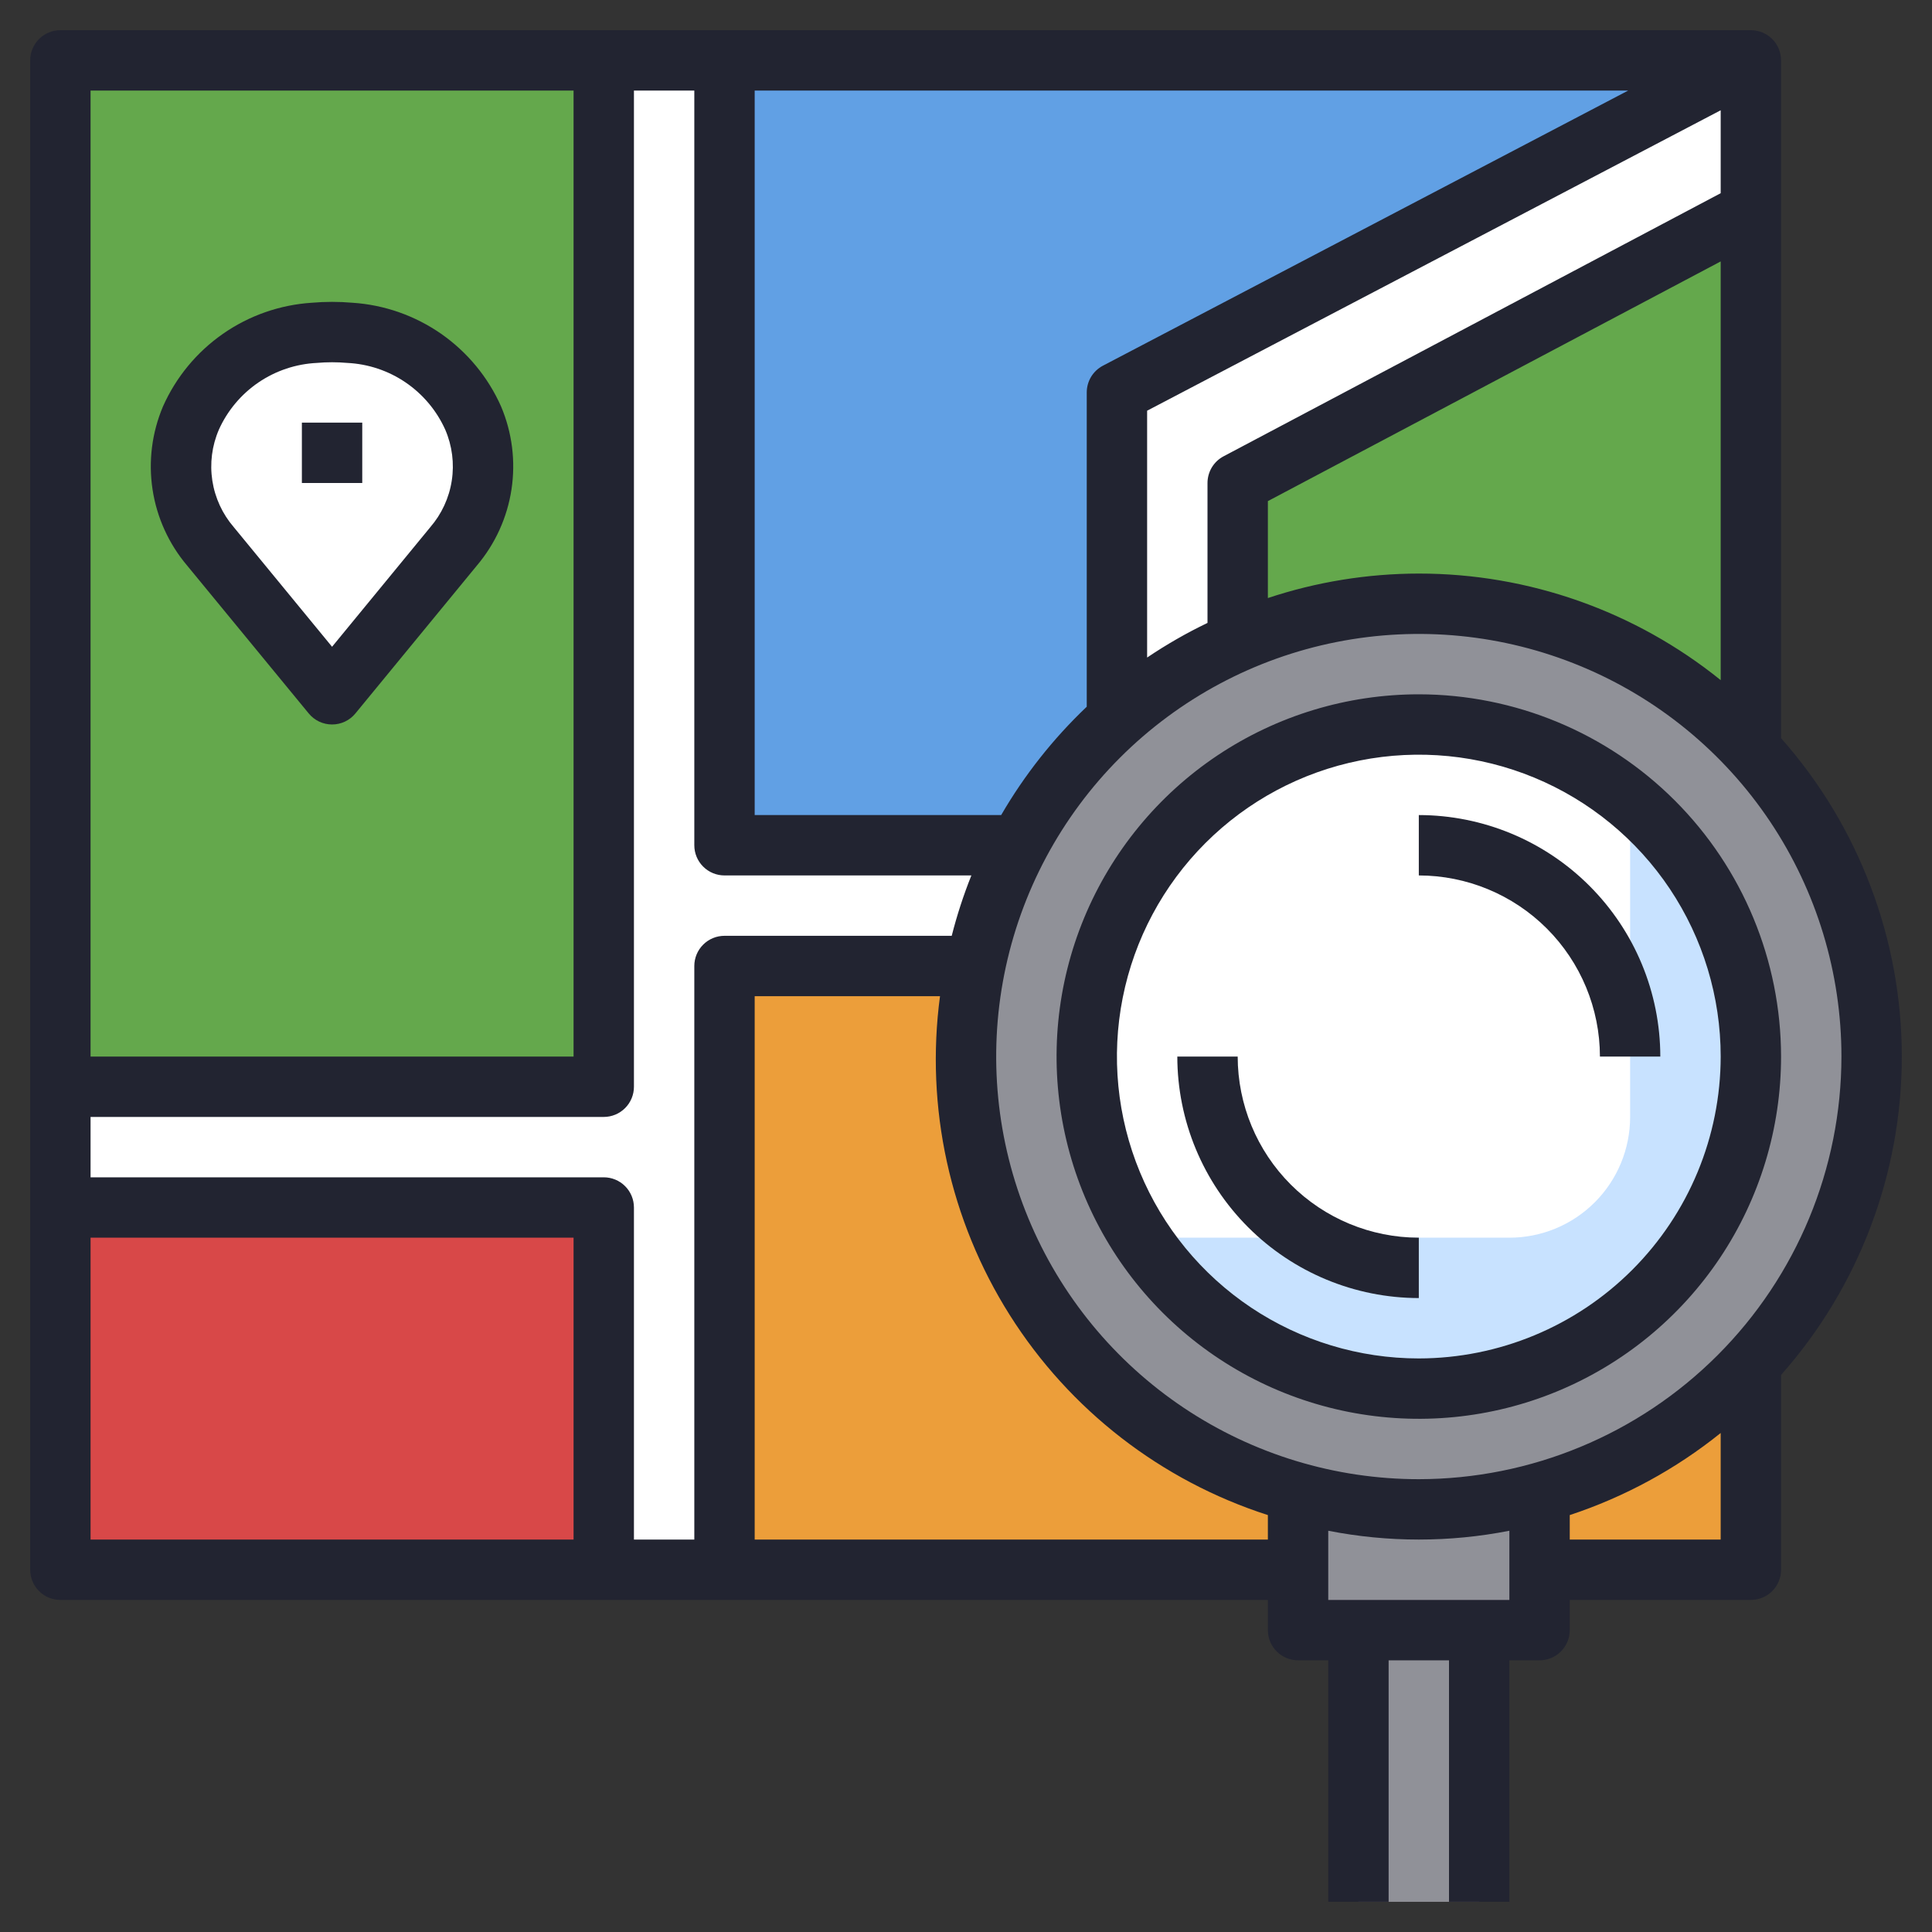
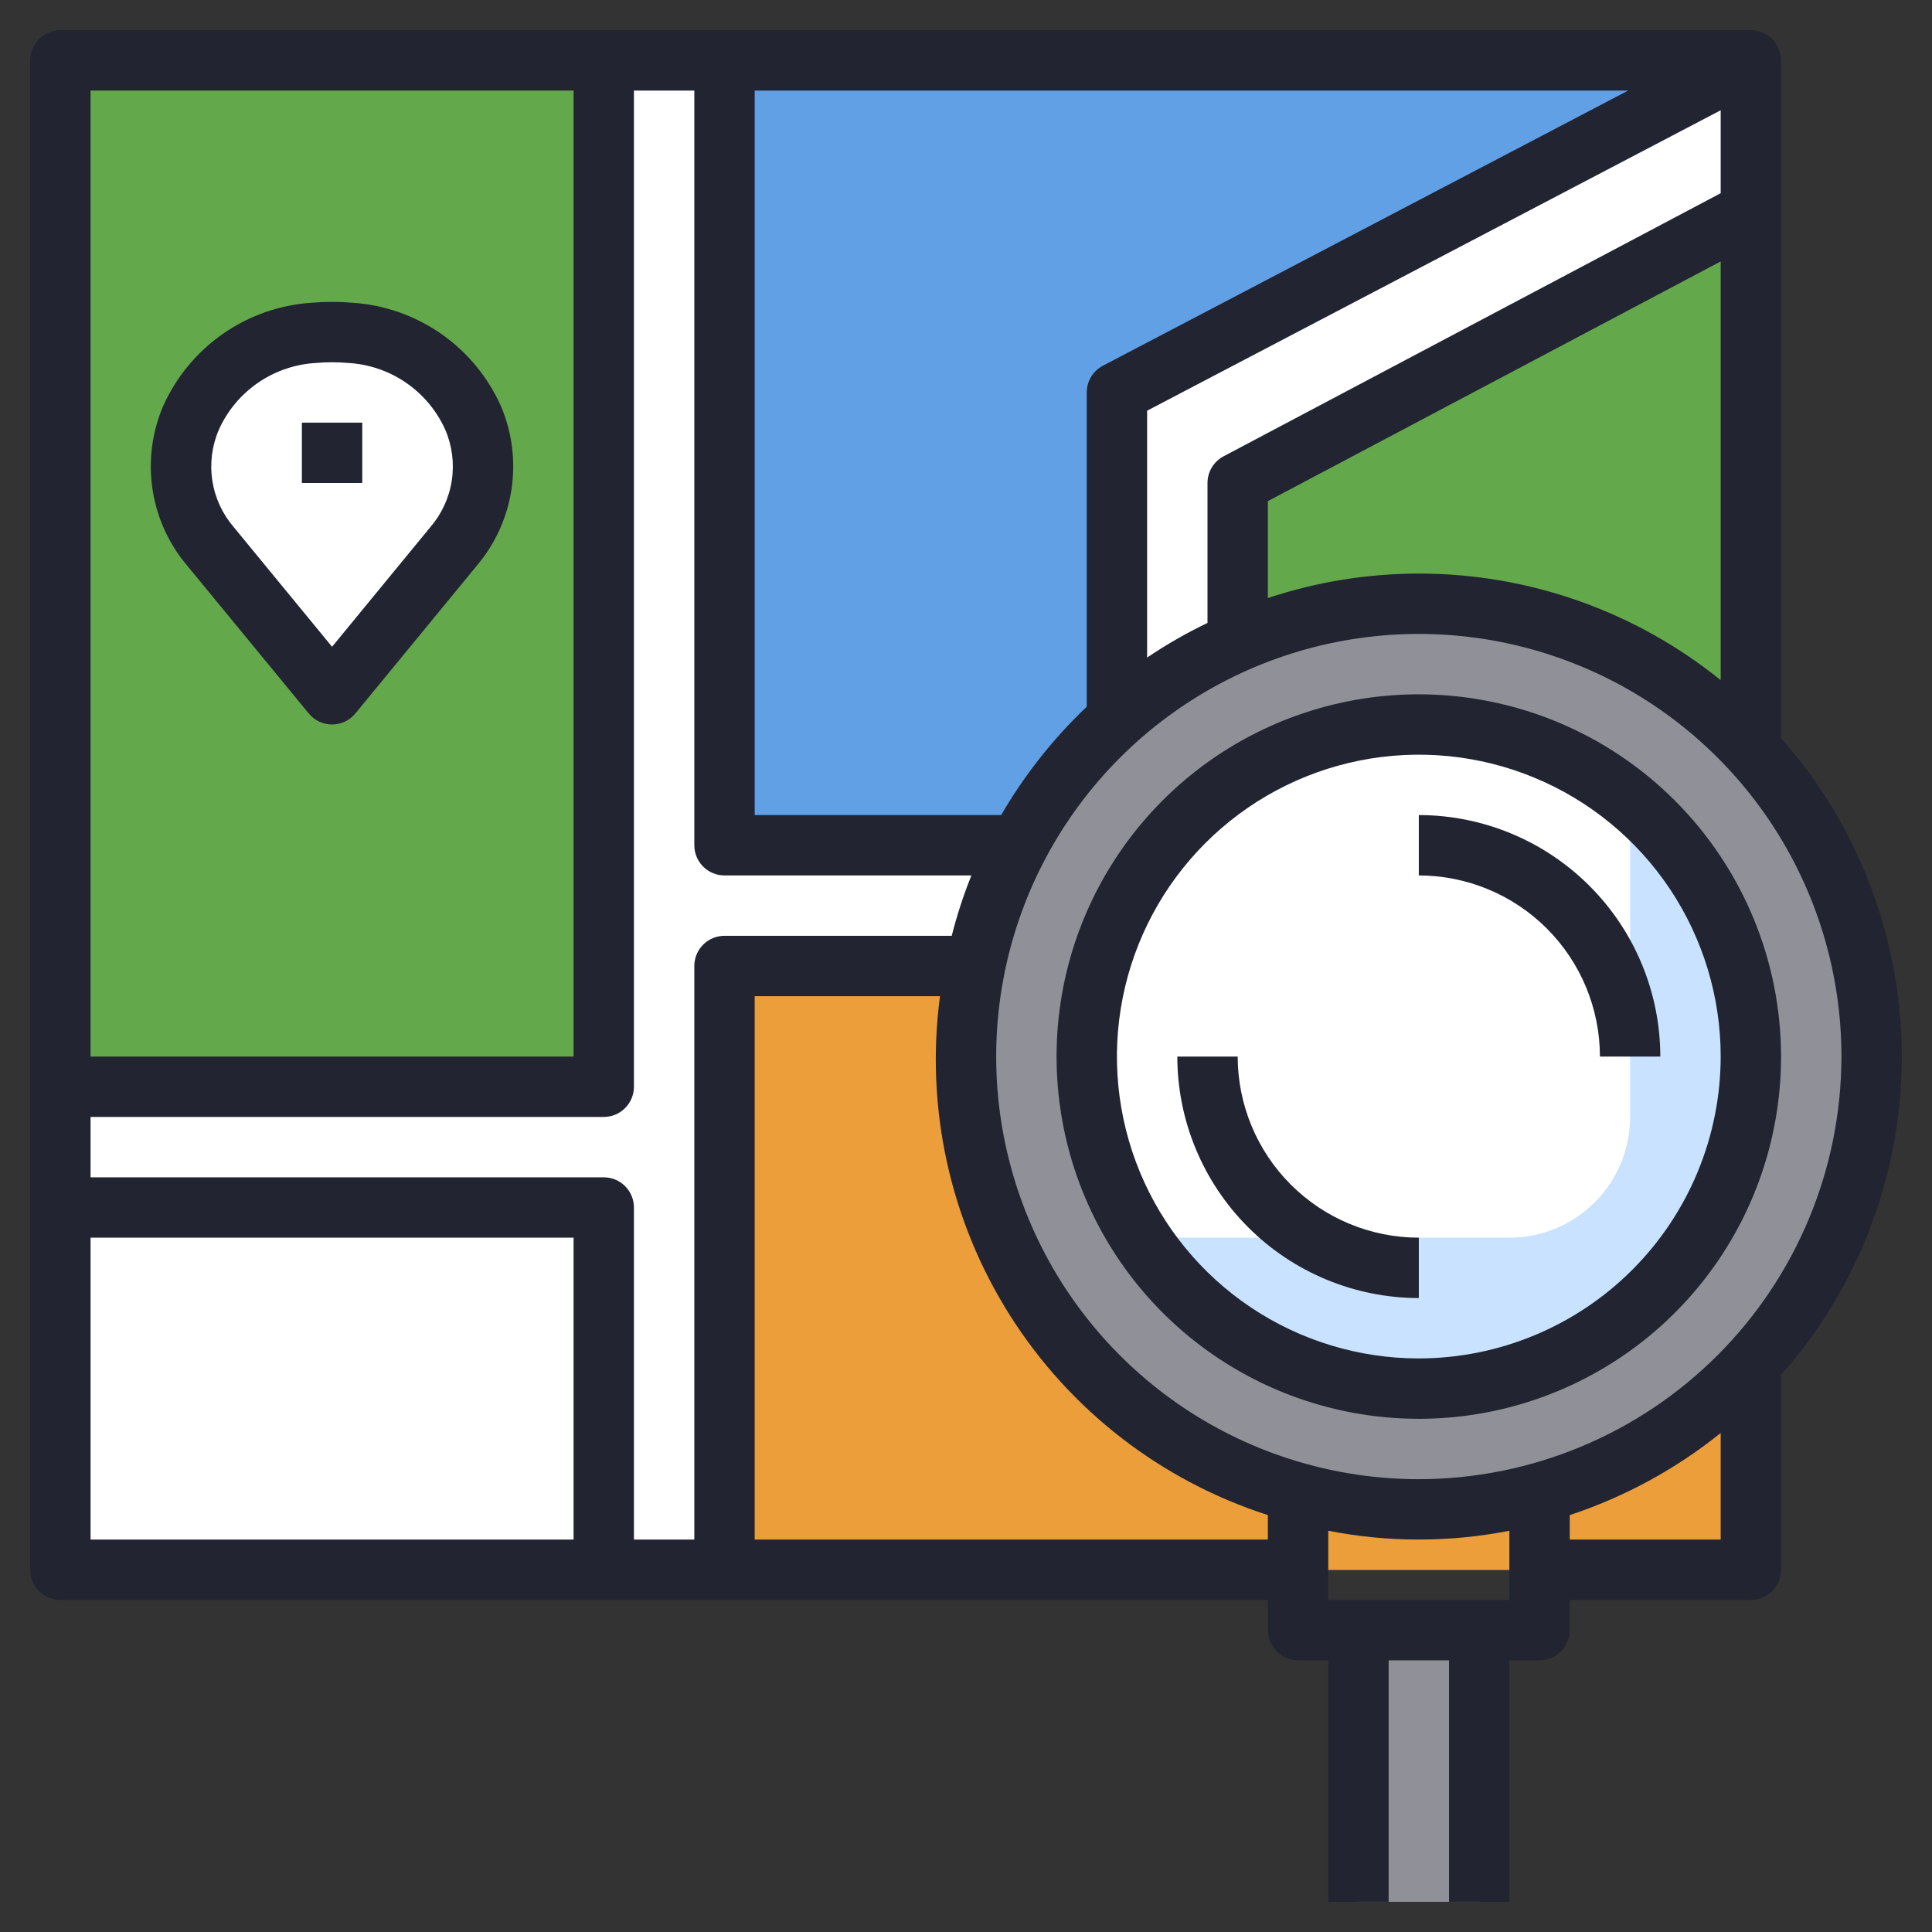
<svg xmlns="http://www.w3.org/2000/svg" width="64" height="64" viewBox="0 0 64 64" fill="none">
  <rect x="0" y="0" width="64" height="64" fill="#333333" stroke="none" />
  <g clip-path="url(#clip0_4712_11869)">
    <path d="M2 2H58V52H2V2Z" fill="white" />
    <path d="M24 32H58V52H24V32Z" fill="#EC9E3A" />
-     <path d="M2 40H20V52H2V40Z" fill="#D84848" />
    <path d="M2 2H20V36H2V2Z" fill="#64A84C" />
    <path d="M45 54H49V63H45V54Z" fill="#909198" />
    <path d="M24 2V28H37V13L58 2H24Z" fill="#61A0E4" />
    <path d="M41 16V28H58V7L41 16Z" fill="#64A84C" />
    <path d="M15.024 18.1C17.271 15.366 15.434 11.364 11.588 11.025C11.396 11.008 11.2 11 11 11C10.8 11 10.604 11.009 10.412 11.026C6.566 11.365 4.729 15.367 6.976 18.101L11 23L15.024 18.1Z" fill="white" />
    <path d="M47 50C55.284 50 62 43.284 62 35C62 26.716 55.284 20 47 20C38.716 20 32 26.716 32 35C32 43.284 38.716 50 47 50Z" fill="#909198" />
-     <path d="M47 50C45.648 49.996 44.302 49.809 43 49.444V54H51V49.444C49.698 49.809 48.352 49.996 47 50Z" fill="#909198" />
    <path d="M47 46C53.075 46 58 41.075 58 35C58 28.925 53.075 24 47 24C40.925 24 36 28.925 36 35C36 41.075 40.925 46 47 46Z" fill="#C8E2FF" />
    <path d="M47 24C45.019 23.998 43.074 24.532 41.372 25.546C39.669 26.558 38.272 28.013 37.328 29.755C36.384 31.497 35.928 33.461 36.009 35.441C36.09 37.42 36.704 39.341 37.787 41H50C51.061 41 52.078 40.579 52.829 39.828C53.579 39.078 54 38.061 54 37V26.515C52.032 24.886 49.556 23.996 47 24Z" fill="white" />
    <path d="M47 43C44.879 42.998 42.846 42.154 41.346 40.654C39.846 39.154 39.002 37.121 39 35H41C41.002 36.591 41.634 38.116 42.759 39.241C43.884 40.366 45.409 40.998 47 41V43Z" fill="#222431" />
    <path d="M63 35C62.999 31.114 61.576 27.362 59 24.453V2C59 1.735 58.895 1.48 58.707 1.293C58.52 1.105 58.265 1 58 1H2C1.735 1 1.48 1.105 1.293 1.293C1.105 1.48 1 1.735 1 2V52C1 52.265 1.105 52.52 1.293 52.707C1.48 52.895 1.735 53 2 53H42V54C42 54.265 42.105 54.52 42.293 54.707C42.48 54.895 42.735 55 43 55H44V63H46V55H48V63H50V55H51C51.265 55 51.52 54.895 51.707 54.707C51.895 54.52 52 54.265 52 54V53H58C58.265 53 58.52 52.895 58.707 52.707C58.895 52.52 59 52.265 59 52V45.547C61.576 42.638 62.999 38.886 63 35ZM47 49C44.231 49 41.524 48.179 39.222 46.641C36.92 45.102 35.125 42.916 34.066 40.358C33.006 37.799 32.729 34.984 33.269 32.269C33.809 29.553 35.143 27.058 37.1 25.101C39.058 23.143 41.553 21.809 44.269 21.269C46.984 20.729 49.799 21.006 52.358 22.066C54.916 23.125 57.102 24.92 58.641 27.222C60.179 29.524 61 32.231 61 35C60.996 38.712 59.52 42.27 56.895 44.895C54.27 47.52 50.712 48.996 47 49ZM31.527 31H24C23.735 31 23.48 31.105 23.293 31.293C23.105 31.48 23 31.735 23 32V51H21V40C21 39.735 20.895 39.48 20.707 39.293C20.52 39.105 20.265 39 20 39H3V37H20C20.265 37 20.52 36.895 20.707 36.707C20.895 36.52 21 36.265 21 36V3H23V28C23 28.265 23.105 28.52 23.293 28.707C23.48 28.895 23.735 29 24 29H32.178C31.917 29.652 31.7 30.32 31.527 31ZM47 19C45.301 19.002 43.613 19.275 42 19.811V16.6L57 8.66V22.53C54.168 20.245 50.639 18.999 47 19ZM57 6.4L40.532 15.116C40.371 15.201 40.237 15.328 40.143 15.484C40.05 15.64 40 15.818 40 16V20.635C39.306 20.968 38.638 21.352 38 21.782V13.605L57 3.653V6.4ZM36.536 12.114C36.374 12.199 36.239 12.326 36.144 12.482C36.05 12.638 36 12.818 36 13V23.411C34.889 24.466 33.934 25.675 33.165 27H25V3H53.936L36.536 12.114ZM19 3V35H3V3H19ZM3 41H19V51H3V41ZM25 51V33H31.139C30.647 36.684 31.466 40.423 33.451 43.565C35.436 46.707 38.462 49.051 42 50.189V51H25ZM44 53V50.708C45.981 51.097 48.019 51.097 50 50.708V53H44ZM52 51V50.189C53.816 49.589 55.51 48.668 57 47.47V51H52Z" fill="#222431" />
    <path d="M47 23C44.627 23 42.307 23.704 40.333 25.022C38.36 26.341 36.822 28.215 35.913 30.408C35.005 32.6 34.768 35.013 35.231 37.341C35.694 39.669 36.837 41.807 38.515 43.485C40.193 45.163 42.331 46.306 44.659 46.769C46.987 47.232 49.4 46.995 51.592 46.087C53.785 45.178 55.659 43.64 56.978 41.667C58.296 39.694 59 37.373 59 35C58.997 31.819 57.731 28.768 55.481 26.518C53.232 24.269 50.181 23.003 47 23ZM47 45C45.022 45 43.089 44.413 41.444 43.315C39.8 42.216 38.518 40.654 37.761 38.827C37.004 37 36.806 34.989 37.192 33.049C37.578 31.109 38.53 29.328 39.929 27.929C41.328 26.53 43.109 25.578 45.049 25.192C46.989 24.806 49 25.004 50.827 25.761C52.654 26.518 54.216 27.8 55.315 29.444C56.413 31.089 57 33.022 57 35C56.997 37.651 55.943 40.193 54.068 42.068C52.193 43.943 49.651 44.997 47 45Z" fill="#222431" />
    <path d="M47 27V29C48.591 29.002 50.116 29.634 51.241 30.759C52.366 31.884 52.998 33.409 53 35H55C54.998 32.879 54.154 30.846 52.654 29.346C51.154 27.846 49.121 27.002 47 27Z" fill="#222431" />
    <path d="M10.228 23.635C10.322 23.749 10.44 23.841 10.573 23.904C10.707 23.967 10.852 23.999 11 23.999C11.148 23.999 11.293 23.967 11.427 23.904C11.56 23.841 11.678 23.749 11.772 23.635L15.797 18.735C16.406 18.016 16.803 17.142 16.944 16.211C17.085 15.28 16.965 14.328 16.597 13.461C16.168 12.495 15.482 11.664 14.615 11.059C13.748 10.455 12.732 10.098 11.677 10.029C11.227 9.99 10.775 9.99 10.325 10.029C9.269 10.098 8.252 10.454 7.384 11.059C6.516 11.664 5.83 12.495 5.4 13.462C5.032 14.329 4.912 15.281 5.053 16.212C5.194 17.143 5.591 18.017 6.2 18.736L10.228 23.635ZM7.249 14.235C7.534 13.602 7.988 13.06 8.562 12.669C9.136 12.279 9.807 12.055 10.5 12.022C10.664 12.007 10.831 12 11 12C11.169 12 11.336 12.007 11.5 12.022C12.194 12.055 12.865 12.279 13.438 12.67C14.012 13.061 14.467 13.604 14.751 14.237C14.979 14.768 15.054 15.353 14.965 15.924C14.877 16.495 14.629 17.03 14.251 17.467L11 21.425L7.748 17.467C7.37 17.03 7.122 16.495 7.034 15.924C6.946 15.352 7.02 14.768 7.249 14.237V14.235Z" fill="#222431" />
    <path d="M10 14H12V16H10V14Z" fill="#222431" />
  </g>
  <defs>
    <clipPath id="clip0_4712_11869">
      <rect width="64" height="64" fill="white" />
    </clipPath>
  </defs>
</svg>